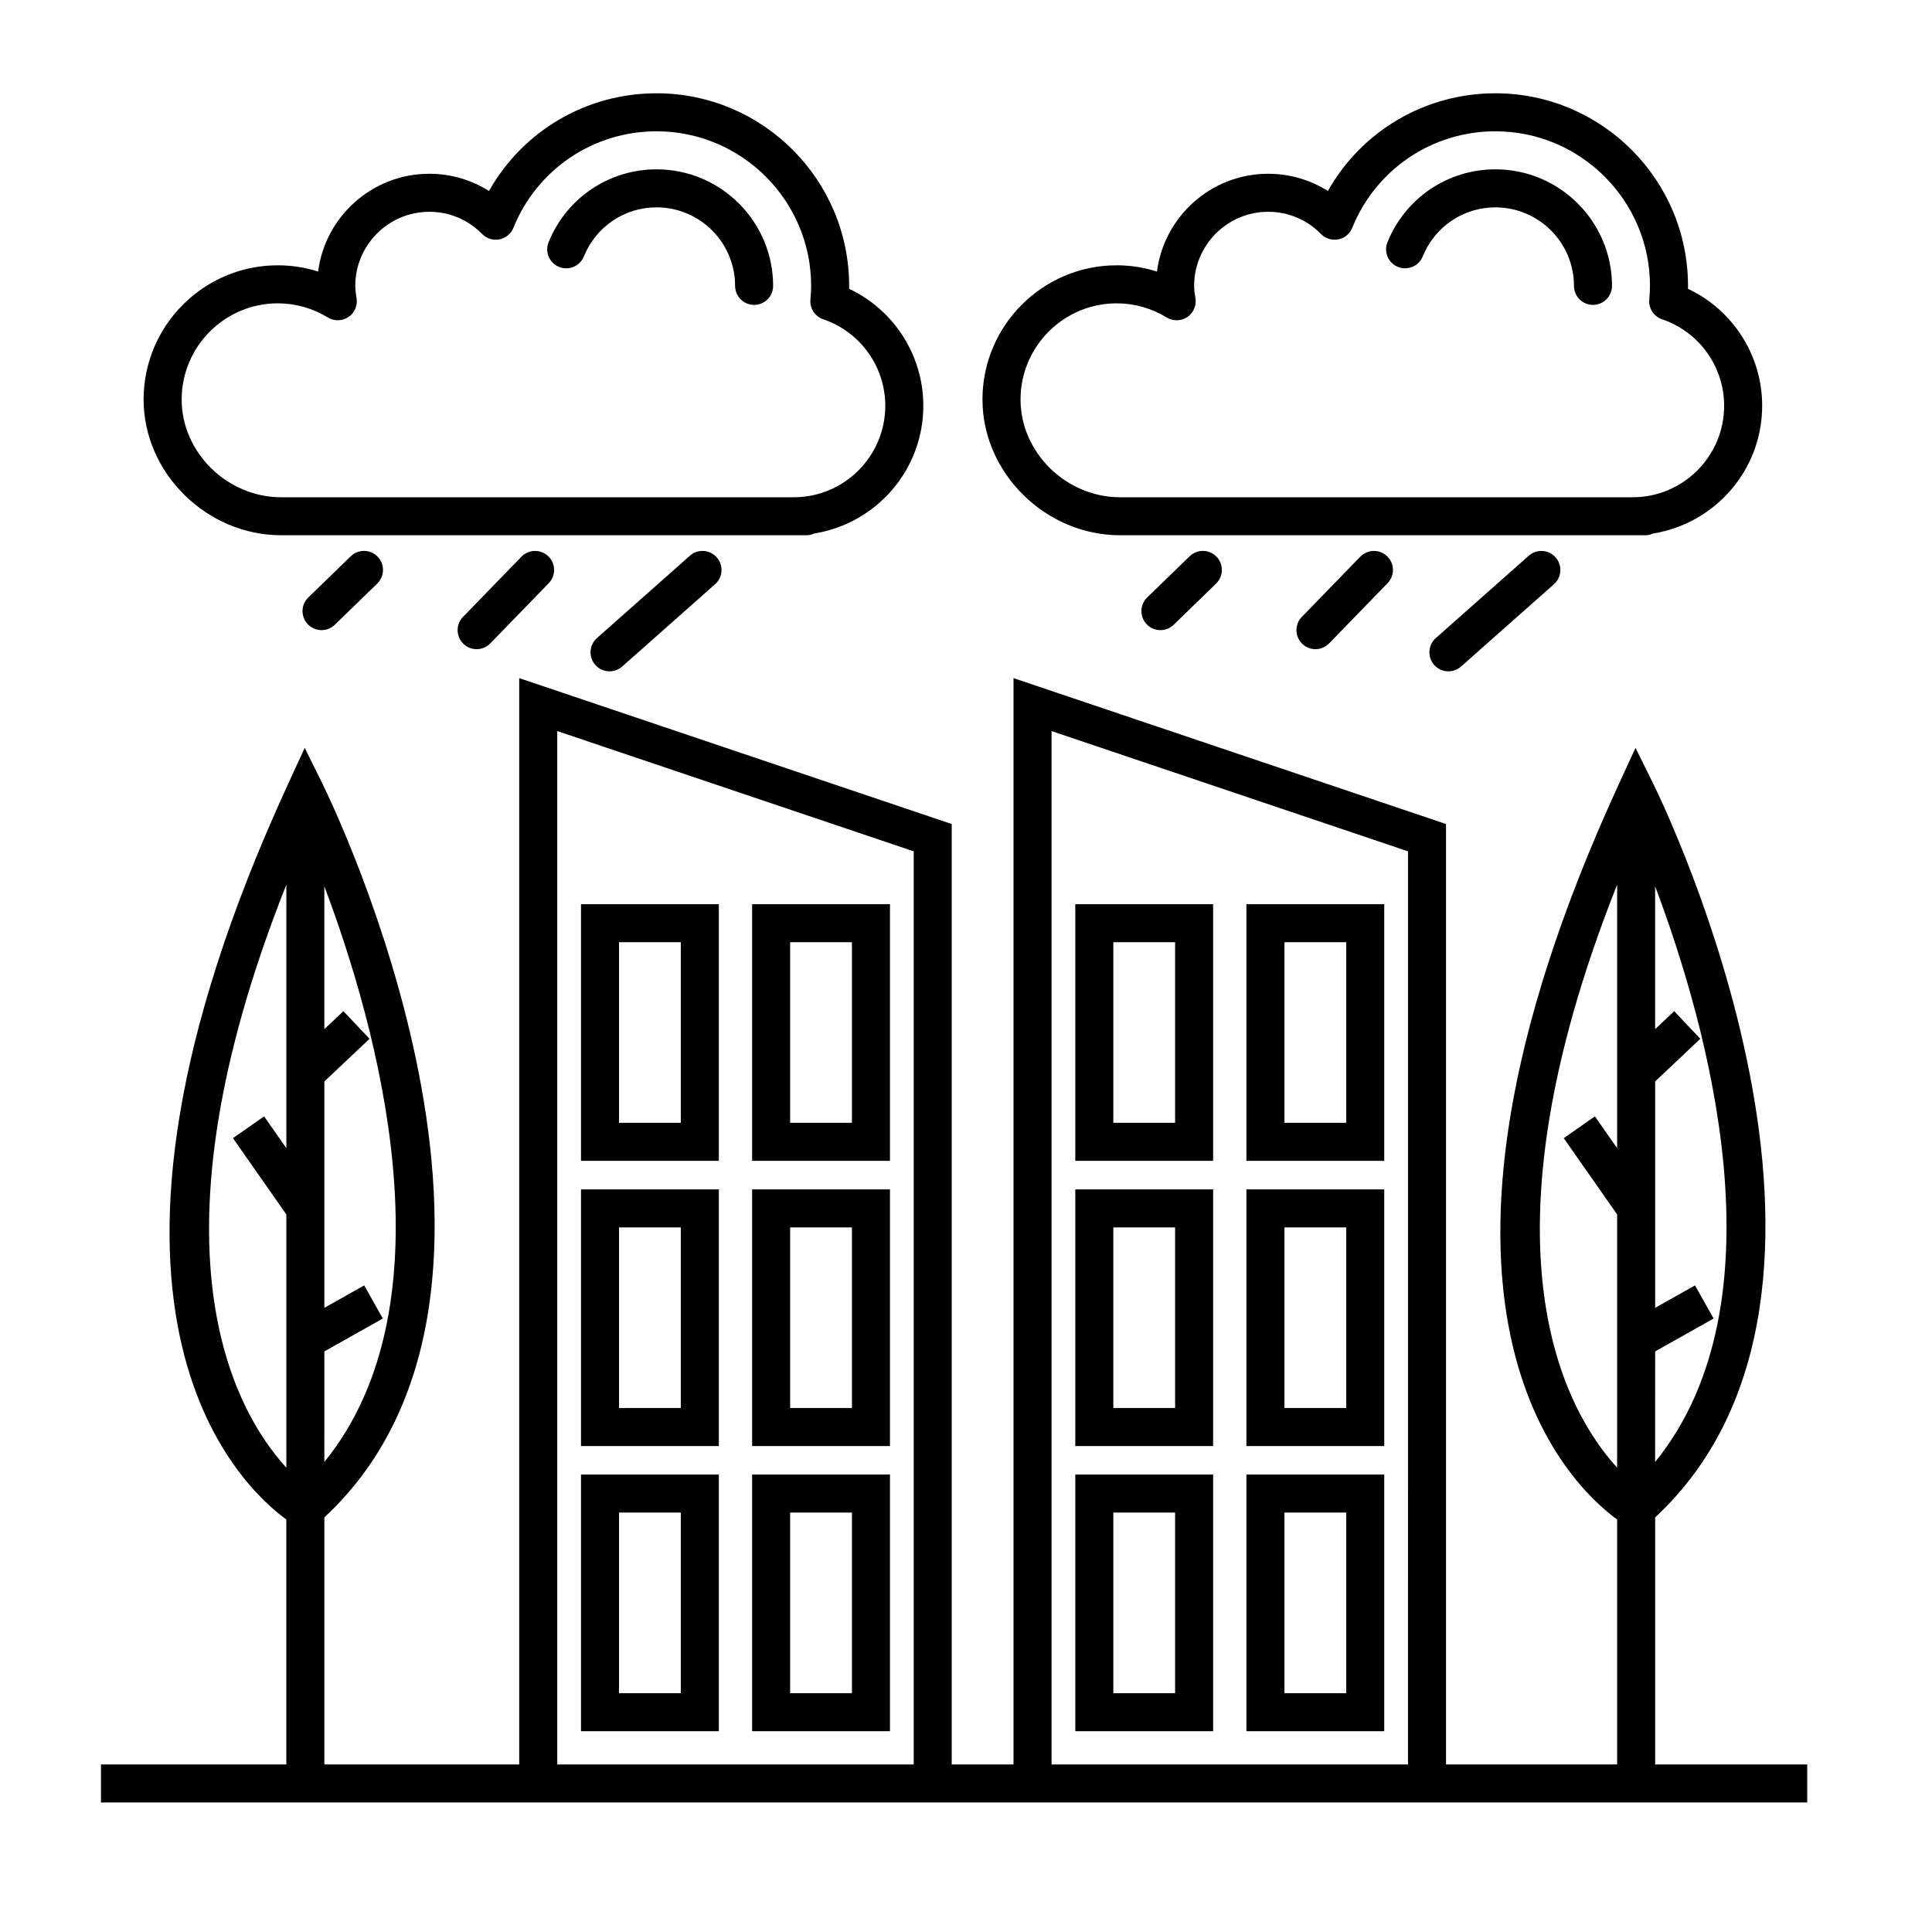
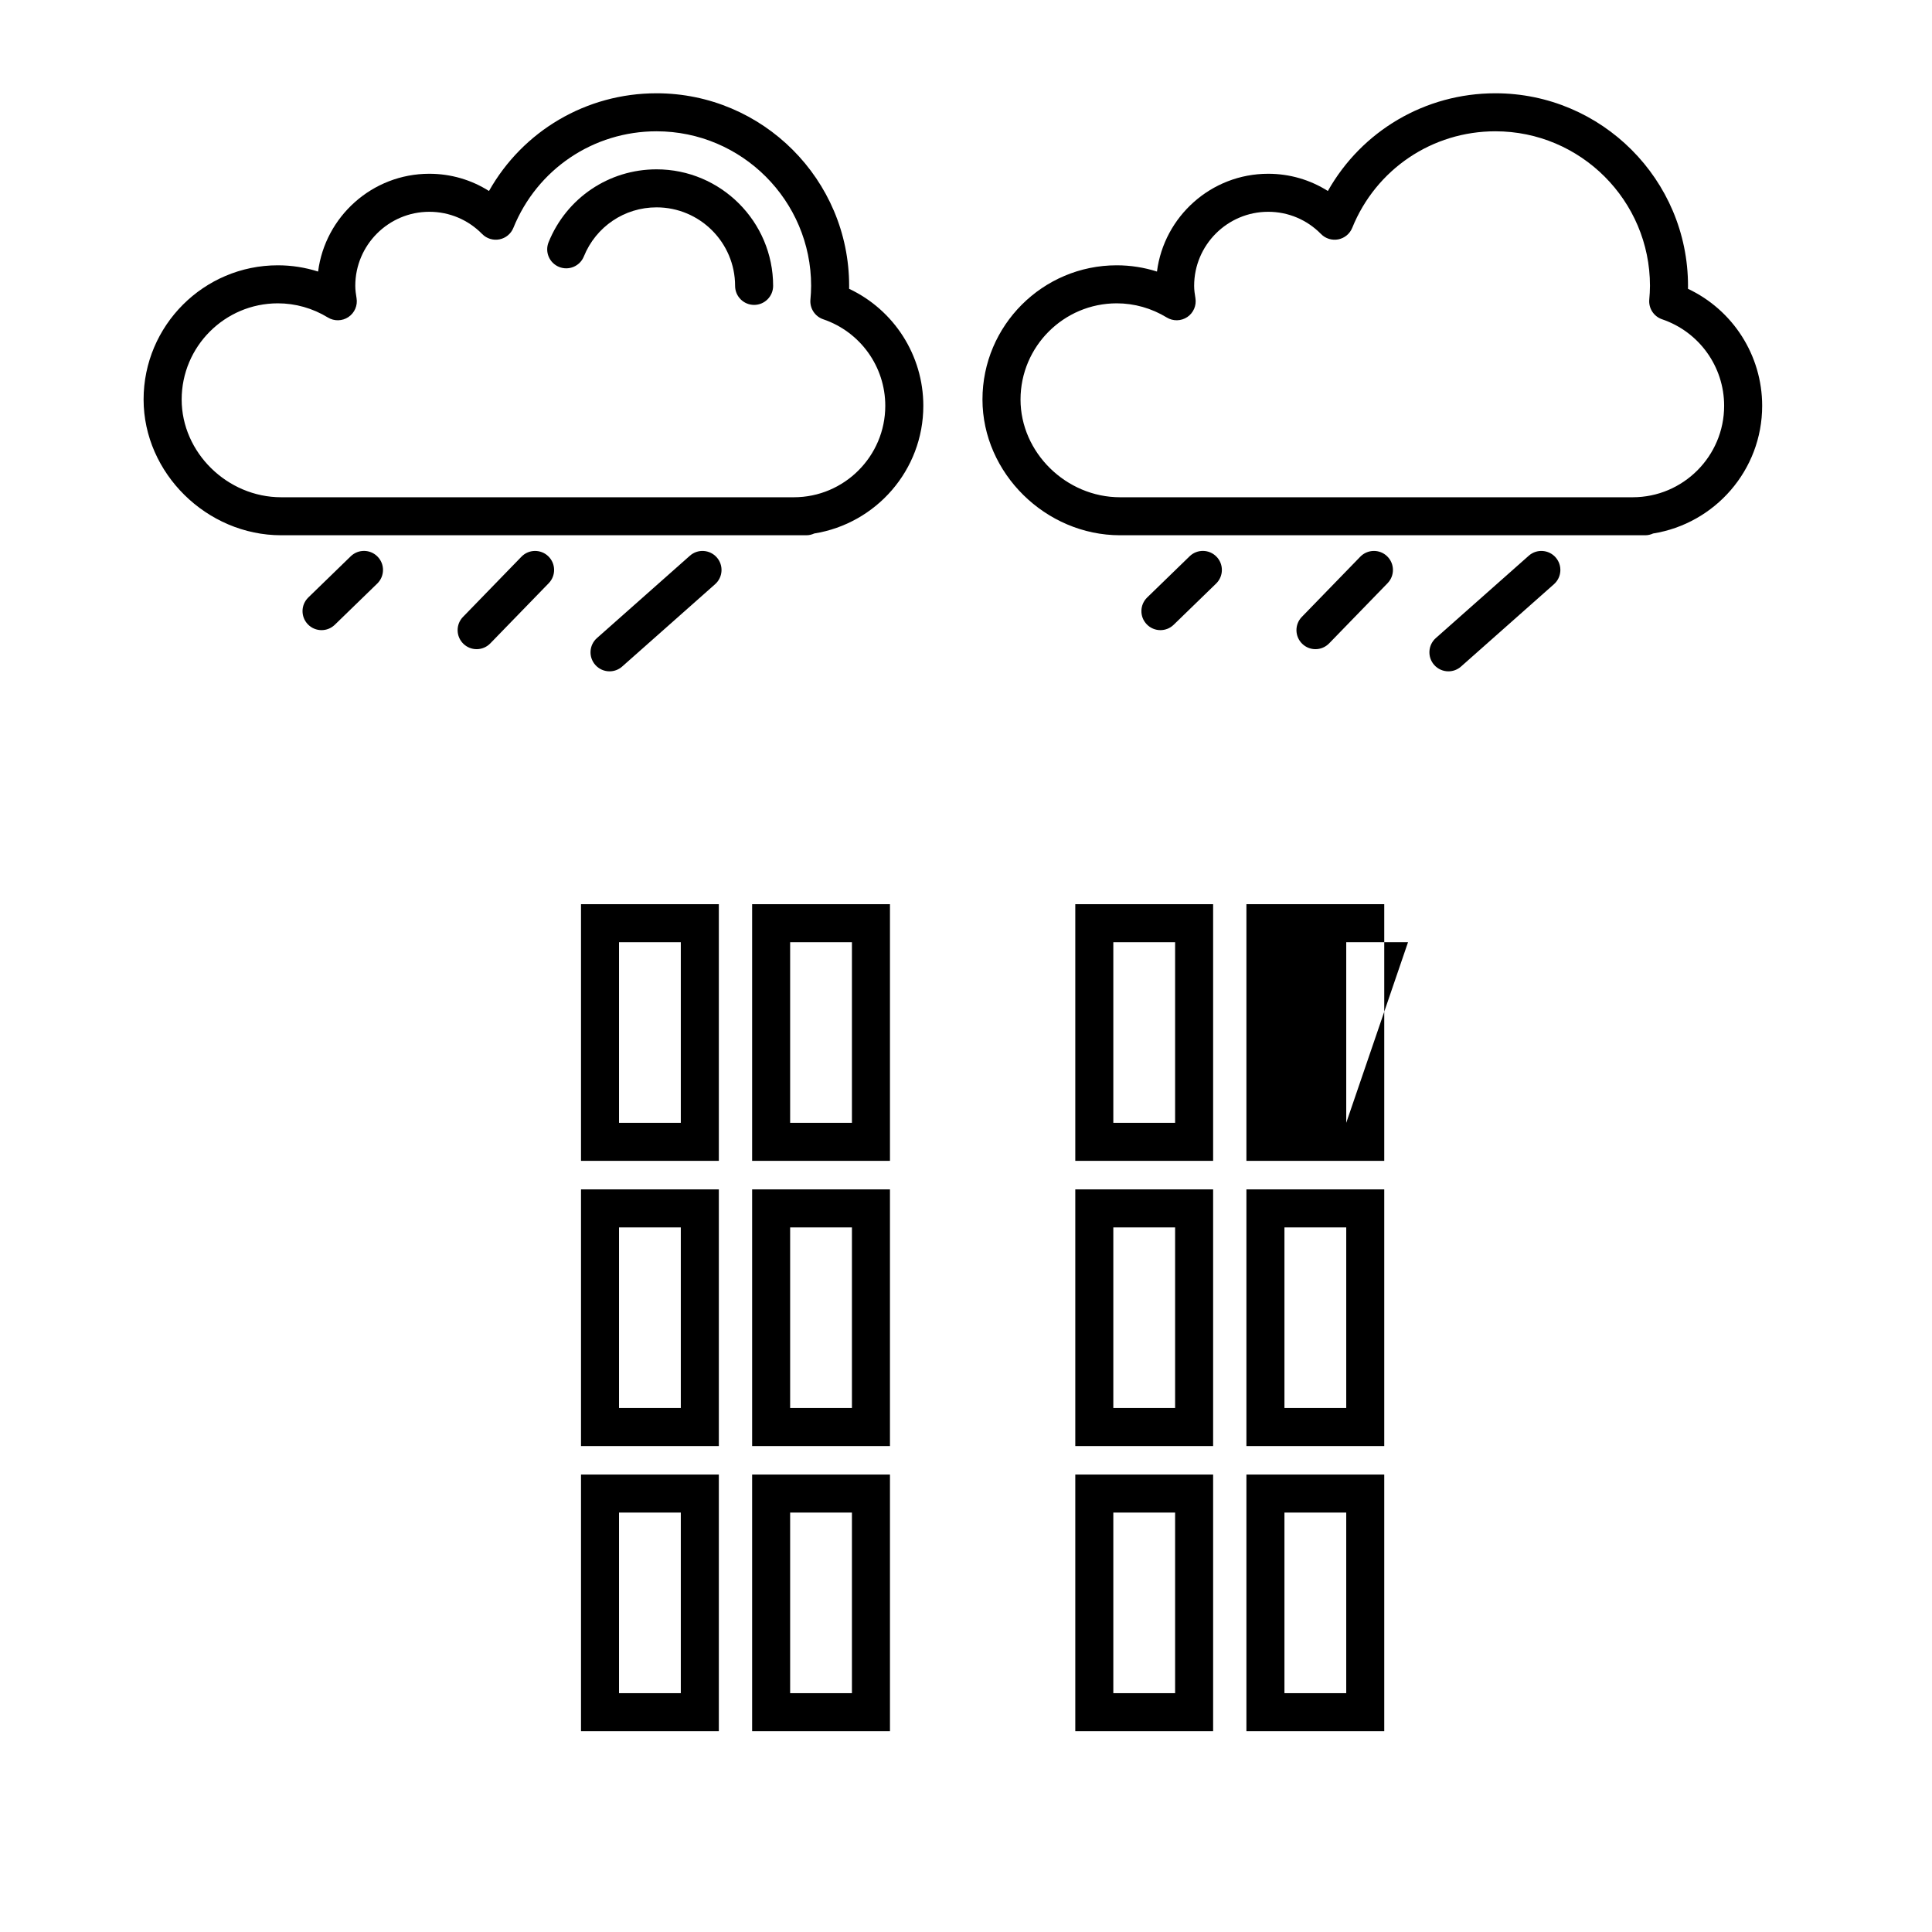
<svg xmlns="http://www.w3.org/2000/svg" fill="#000000" width="800px" height="800px" version="1.1" viewBox="144 144 512 512">
  <g>
-     <path d="m582.63 611.6v-65.473c64.699-60.195 2.203-188.96-0.523-194.47l-4.68-9.465-4.414 9.594c-63.605 138.28-13.004 185.78-0.457 194.9v64.91h-45.344v-249.22l-114.62-38.668v287.89h-16.375v-249.22l-114.62-38.668v287.89h-51.641v-65.473c64.699-60.195 2.203-188.96-0.523-194.47l-4.68-9.465-4.414 9.594c-63.605 138.27-13.008 185.77-0.457 194.9v64.914h-49.121v10.078h452.17v-10.078zm0-109.46 15.496-8.715-4.938-8.777-10.559 5.941v-59.992l11.969-11.309-6.918-7.32-5.055 4.769v-37.867c13.922 36.934 34.512 110.07 0 152.57zm-352.67 0 15.496-8.715-4.938-8.777-10.559 5.941v-59.992l11.969-11.309-6.918-7.32-5.055 4.769v-37.859c13.914 36.938 34.512 110.07 0 152.57zm-10.074-53.867-5.894-8.422-8.258 5.773 14.152 20.223v67.102c-13.785-15.07-38.219-58.246 0-154.51zm166.26 163.33h-94.465v-273.86l94.465 31.871zm130.99 0h-94.461v-273.86l94.465 31.871zm55.422-163.33-5.894-8.422-8.258 5.773 14.152 20.223v67.102c-13.785-15.07-38.219-58.246 0-154.51z" />
    <path d="m334.5 383.62h-36.527v68.016h36.527zm-10.078 57.938h-16.375v-47.863h16.375z" />
    <path d="m379.85 383.62h-36.527v68.016h36.527zm-10.078 57.938h-16.375v-47.863h16.375z" />
    <path d="m334.5 459.2h-36.527v68.016h36.527zm-10.078 57.938h-16.375v-47.863l16.375 0.004z" />
    <path d="m379.85 459.2h-36.527v68.016h36.527zm-10.078 57.938h-16.375v-47.863l16.375 0.004z" />
    <path d="m334.5 534.77h-36.527v68.016h36.527zm-10.078 57.941h-16.375v-47.863h16.375z" />
    <path d="m379.85 534.77h-36.527v68.016h36.527zm-10.078 57.941h-16.375v-47.863h16.375z" />
    <path d="m465.49 383.62h-36.527v68.016h36.527zm-10.074 57.938h-16.375v-47.863h16.375z" />
-     <path d="m510.84 383.62h-36.527v68.016h36.527zm-10.074 57.938h-16.375v-47.863h16.375z" />
+     <path d="m510.84 383.62h-36.527v68.016h36.527zm-10.074 57.938v-47.863h16.375z" />
    <path d="m465.49 459.2h-36.527v68.016h36.527zm-10.074 57.938h-16.375v-47.863l16.375 0.004z" />
    <path d="m510.84 459.2h-36.527v68.016h36.527zm-10.074 57.938h-16.375v-47.863l16.375 0.004z" />
    <path d="m465.49 534.77h-36.527v68.016h36.527zm-10.074 57.941h-16.375v-47.863h16.375z" />
    <path d="m510.84 534.77h-36.527v68.016h36.527zm-10.074 57.941h-16.375v-47.863h16.375z" />
    <path d="m218.53 285.85h139.18c0.742 0 1.438-0.18 2.07-0.469 16.359-2.609 28.91-16.766 28.91-33.84 0-13.375-7.758-25.391-19.664-31.004 0.004-0.258 0.004-0.52 0.004-0.777 0-28.145-22.898-51.039-51.047-51.039-18.633 0-35.418 9.977-44.395 25.895-4.695-2.973-10.133-4.566-15.82-4.566-15.094 0-27.598 11.32-29.469 25.914-3.445-1.094-7.043-1.656-10.676-1.656-19.613 0-35.57 15.957-35.57 35.562 0.012 19.504 16.715 35.98 36.473 35.98zm-0.891-61.465c4.656 0 9.234 1.301 13.254 3.754 1.676 1.027 3.812 0.977 5.445-0.121 1.637-1.102 2.481-3.059 2.152-5.004-0.176-1.062-0.336-2.141-0.336-3.254 0-10.828 8.805-19.633 19.629-19.633 5.301 0 10.273 2.098 14 5.894 1.188 1.215 2.906 1.734 4.574 1.414 1.668-0.328 3.055-1.477 3.691-3.047 6.301-15.547 21.199-25.594 37.941-25.594 22.59 0 40.969 18.375 40.969 40.965 0 1.23-0.082 2.445-0.188 3.641-0.207 2.312 1.199 4.465 3.394 5.211 9.836 3.344 16.445 12.555 16.445 22.93 0 13.359-10.871 24.238-24.242 24.238h-135.84c-14.305 0-26.383-11.863-26.383-25.906 0.004-14.059 11.438-25.488 25.496-25.488z" />
    <path d="m292.16 214.74c2.59 1.043 5.516-0.195 6.566-2.777 3.203-7.906 10.766-13.012 19.266-13.012 11.477 0 20.816 9.336 20.816 20.812 0 2.781 2.258 5.039 5.039 5.039s5.039-2.258 5.039-5.039c0-17.027-13.855-30.887-30.895-30.887-12.621 0-23.852 7.578-28.605 19.301-1.051 2.578 0.191 5.516 2.773 6.562z" />
    <path d="m326.83 291.27-24.637 21.828c-2.086 1.848-2.277 5.031-0.43 7.113 0.996 1.125 2.383 1.699 3.773 1.699 1.188 0 2.383-0.418 3.34-1.266l24.637-21.828c2.086-1.848 2.277-5.031 0.43-7.113-1.855-2.086-5.039-2.277-7.113-0.434z" />
    <path d="m236.95 291.42-11.246 10.918c-1.996 1.941-2.047 5.129-0.105 7.125 0.988 1.02 2.301 1.531 3.617 1.531 1.266 0 2.527-0.473 3.508-1.422l11.246-10.918c1.996-1.941 2.047-5.129 0.105-7.125-1.938-2.004-5.129-2.047-7.125-0.109z" />
    <path d="m282.19 291.53-15.492 15.957c-1.941 1.996-1.891 5.184 0.105 7.125 0.977 0.953 2.246 1.426 3.512 1.426 1.316 0 2.625-0.516 3.613-1.527l15.492-15.957c1.941-1.996 1.891-5.184-0.105-7.125-2-1.941-5.191-1.891-7.125 0.102z" />
    <path d="m440.84 285.85h139.18c0.742 0 1.438-0.18 2.07-0.469 16.355-2.609 28.902-16.766 28.902-33.84 0-13.375-7.758-25.391-19.664-31.004 0.004-0.258 0.012-0.52 0.012-0.777 0-28.145-22.898-51.039-51.047-51.039-18.625 0-35.418 9.977-44.395 25.895-4.695-2.973-10.133-4.566-15.82-4.566-15.094 0-27.598 11.32-29.469 25.914-3.445-1.094-7.043-1.656-10.676-1.656-19.613 0-35.57 15.957-35.57 35.562 0.012 19.504 16.715 35.98 36.473 35.98zm-0.891-61.465c4.656 0 9.234 1.301 13.254 3.754 1.684 1.027 3.809 0.977 5.445-0.121 1.633-1.102 2.473-3.059 2.152-5.004-0.18-1.07-0.34-2.141-0.34-3.254 0-10.828 8.805-19.633 19.629-19.633 5.301 0 10.273 2.098 14 5.894 1.188 1.215 2.906 1.734 4.574 1.414 1.664-0.328 3.047-1.477 3.688-3.047 6.301-15.547 21.195-25.594 37.941-25.594 22.59 0 40.969 18.375 40.969 40.965 0 1.23-0.086 2.445-0.188 3.641-0.203 2.312 1.199 4.465 3.394 5.211 9.84 3.344 16.449 12.555 16.449 22.93 0 13.359-10.871 24.238-24.242 24.238h-135.84c-14.305 0-26.383-11.863-26.383-25.906 0.008-14.059 11.445-25.488 25.5-25.488z" />
-     <path d="m514.47 214.74c2.559 1.031 5.523-0.191 6.566-2.777 3.203-7.906 10.77-13.012 19.266-13.012 11.477 0 20.816 9.336 20.816 20.812 0 2.781 2.254 5.039 5.039 5.039s5.039-2.258 5.039-5.039c0-17.027-13.859-30.887-30.895-30.887-12.621 0-23.852 7.578-28.605 19.301-1.047 2.578 0.195 5.516 2.773 6.562z" />
    <path d="m549.14 291.27-24.637 21.828c-2.082 1.848-2.273 5.031-0.43 7.113 0.992 1.125 2.383 1.699 3.769 1.699 1.188 0 2.383-0.418 3.34-1.266l24.637-21.828c2.082-1.848 2.273-5.031 0.43-7.113-1.852-2.09-5.035-2.273-7.109-0.434z" />
    <path d="m459.26 291.42-11.246 10.918c-1.996 1.941-2.047 5.129-0.105 7.125 0.988 1.02 2.301 1.531 3.617 1.531 1.266 0 2.527-0.473 3.508-1.422l11.246-10.918c1.996-1.941 2.047-5.129 0.105-7.125-1.941-2.004-5.133-2.047-7.125-0.109z" />
    <path d="m504.49 291.53-15.492 15.957c-1.941 1.996-1.891 5.184 0.105 7.125 0.977 0.953 2.242 1.426 3.508 1.426 1.316 0 2.625-0.516 3.617-1.527l15.492-15.957c1.941-1.996 1.891-5.184-0.105-7.125-1.992-1.941-5.18-1.891-7.125 0.102z" />
  </g>
</svg>